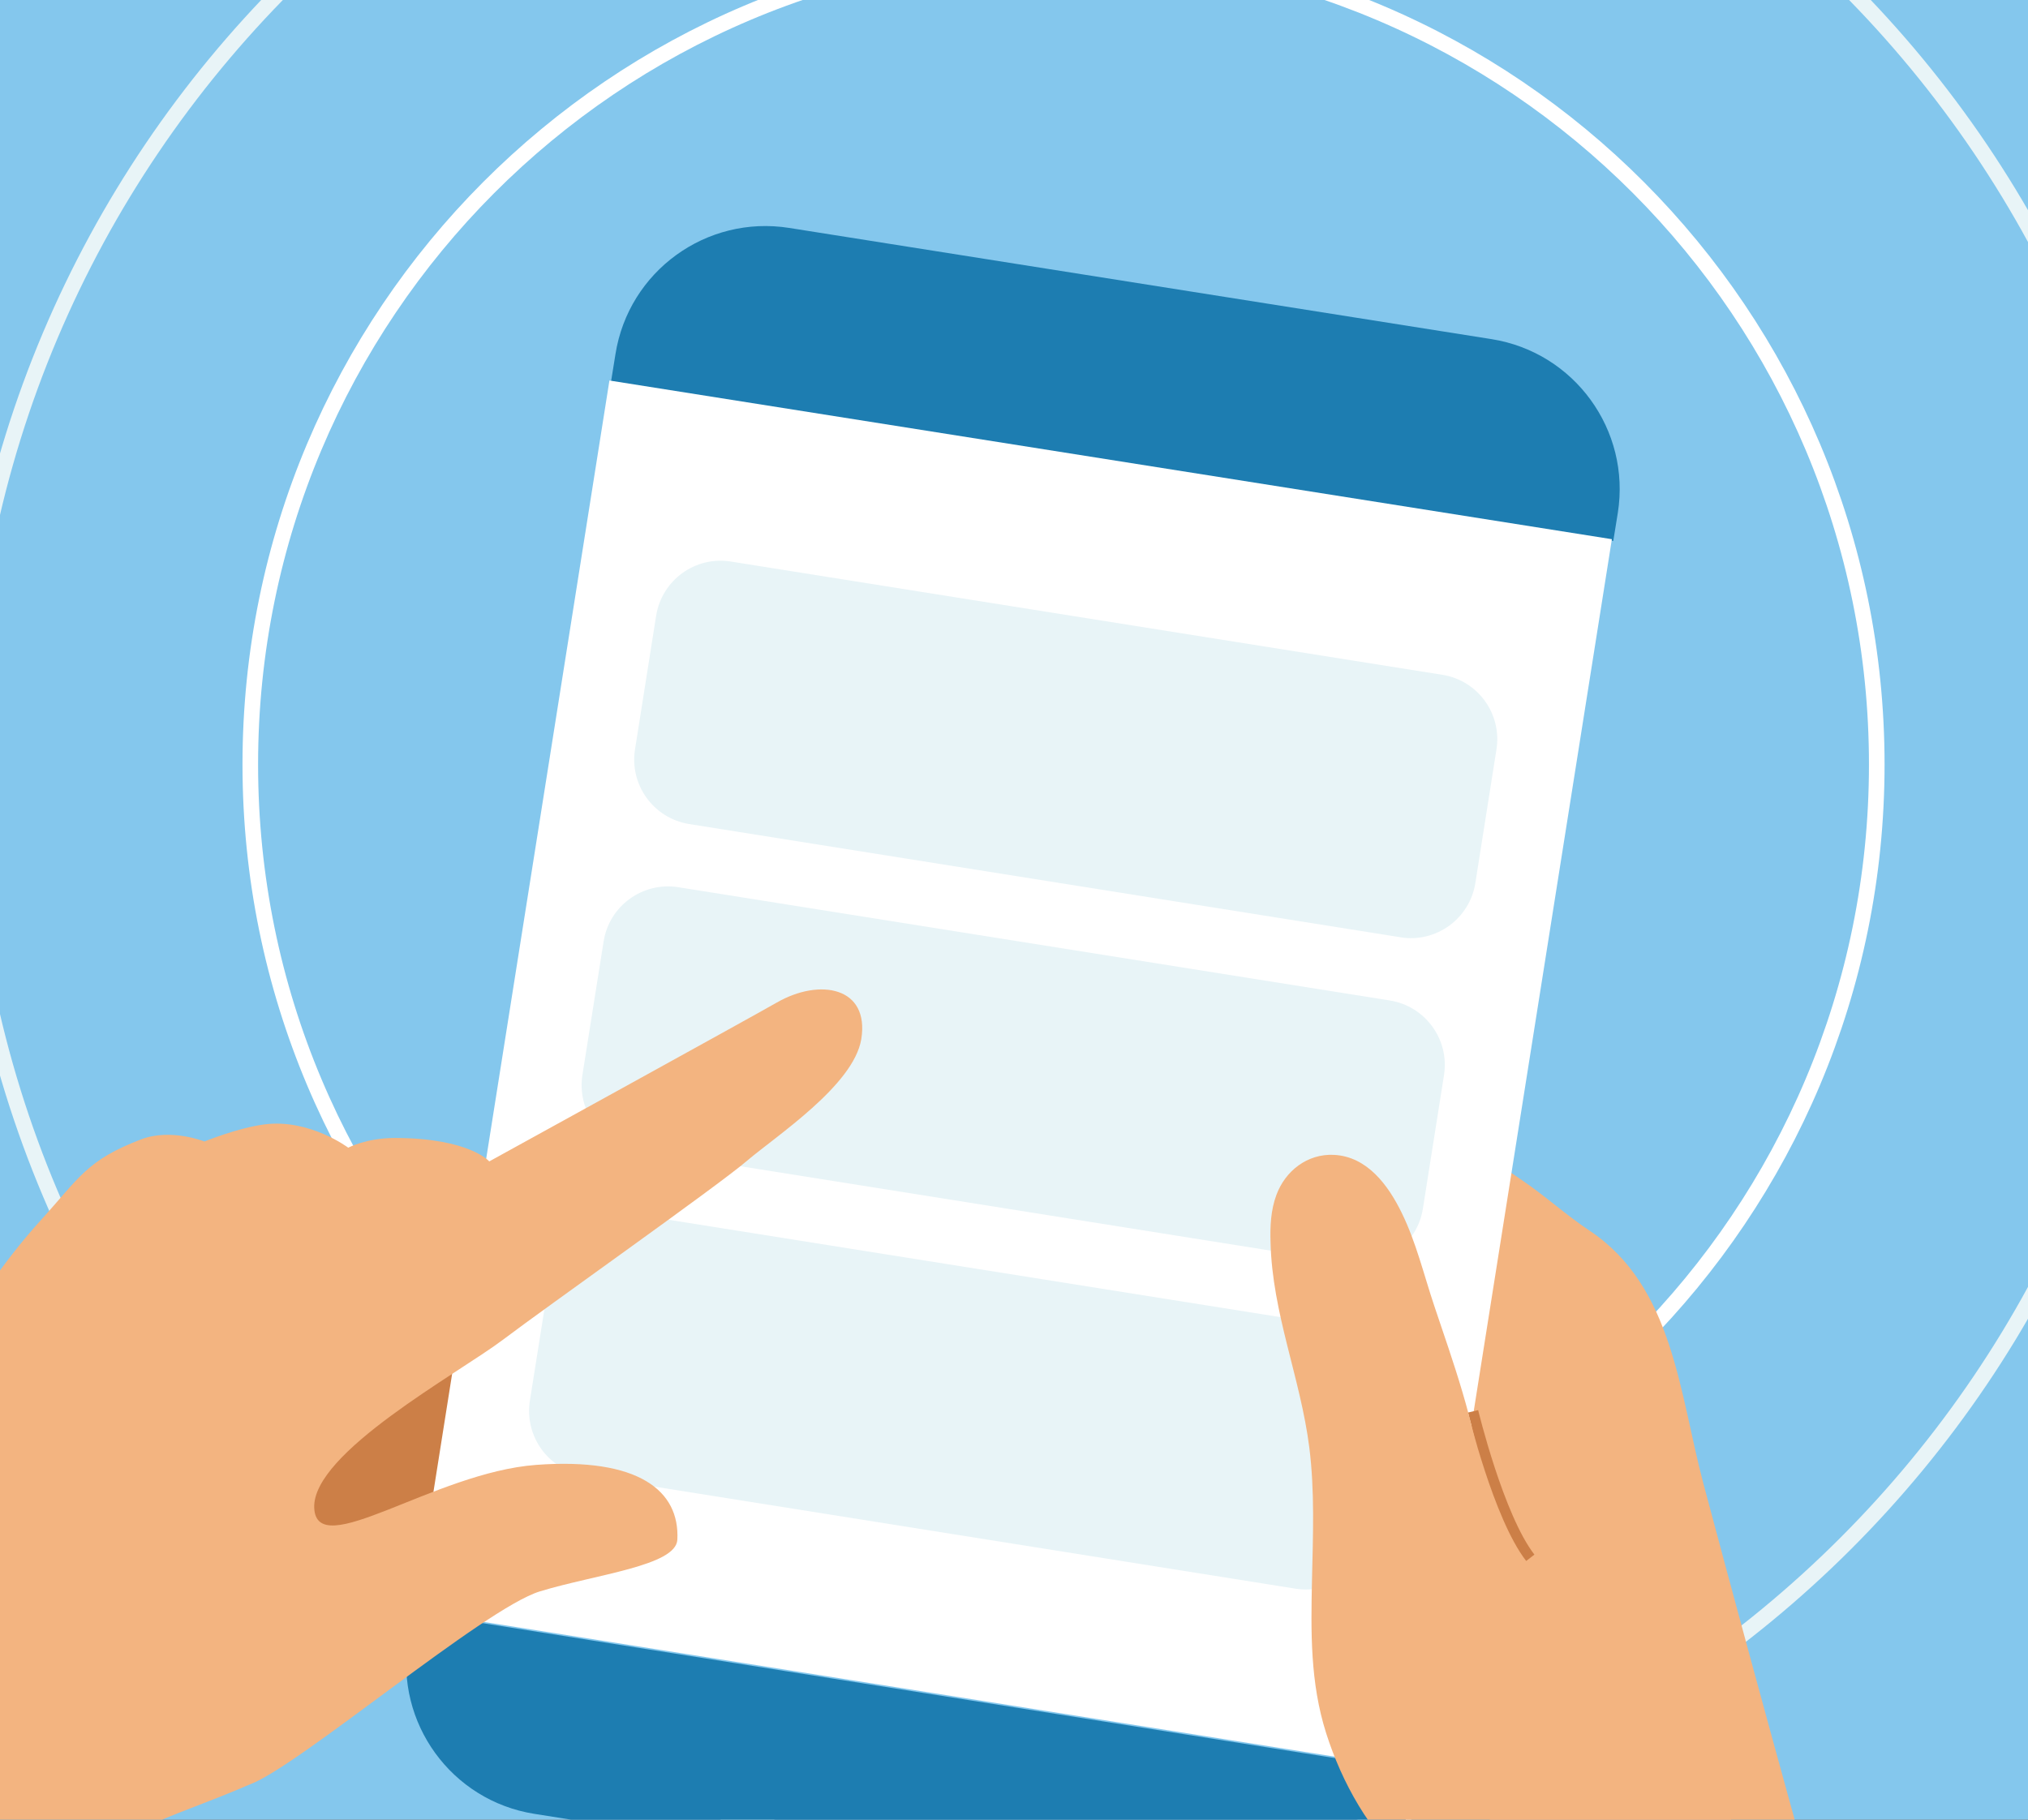
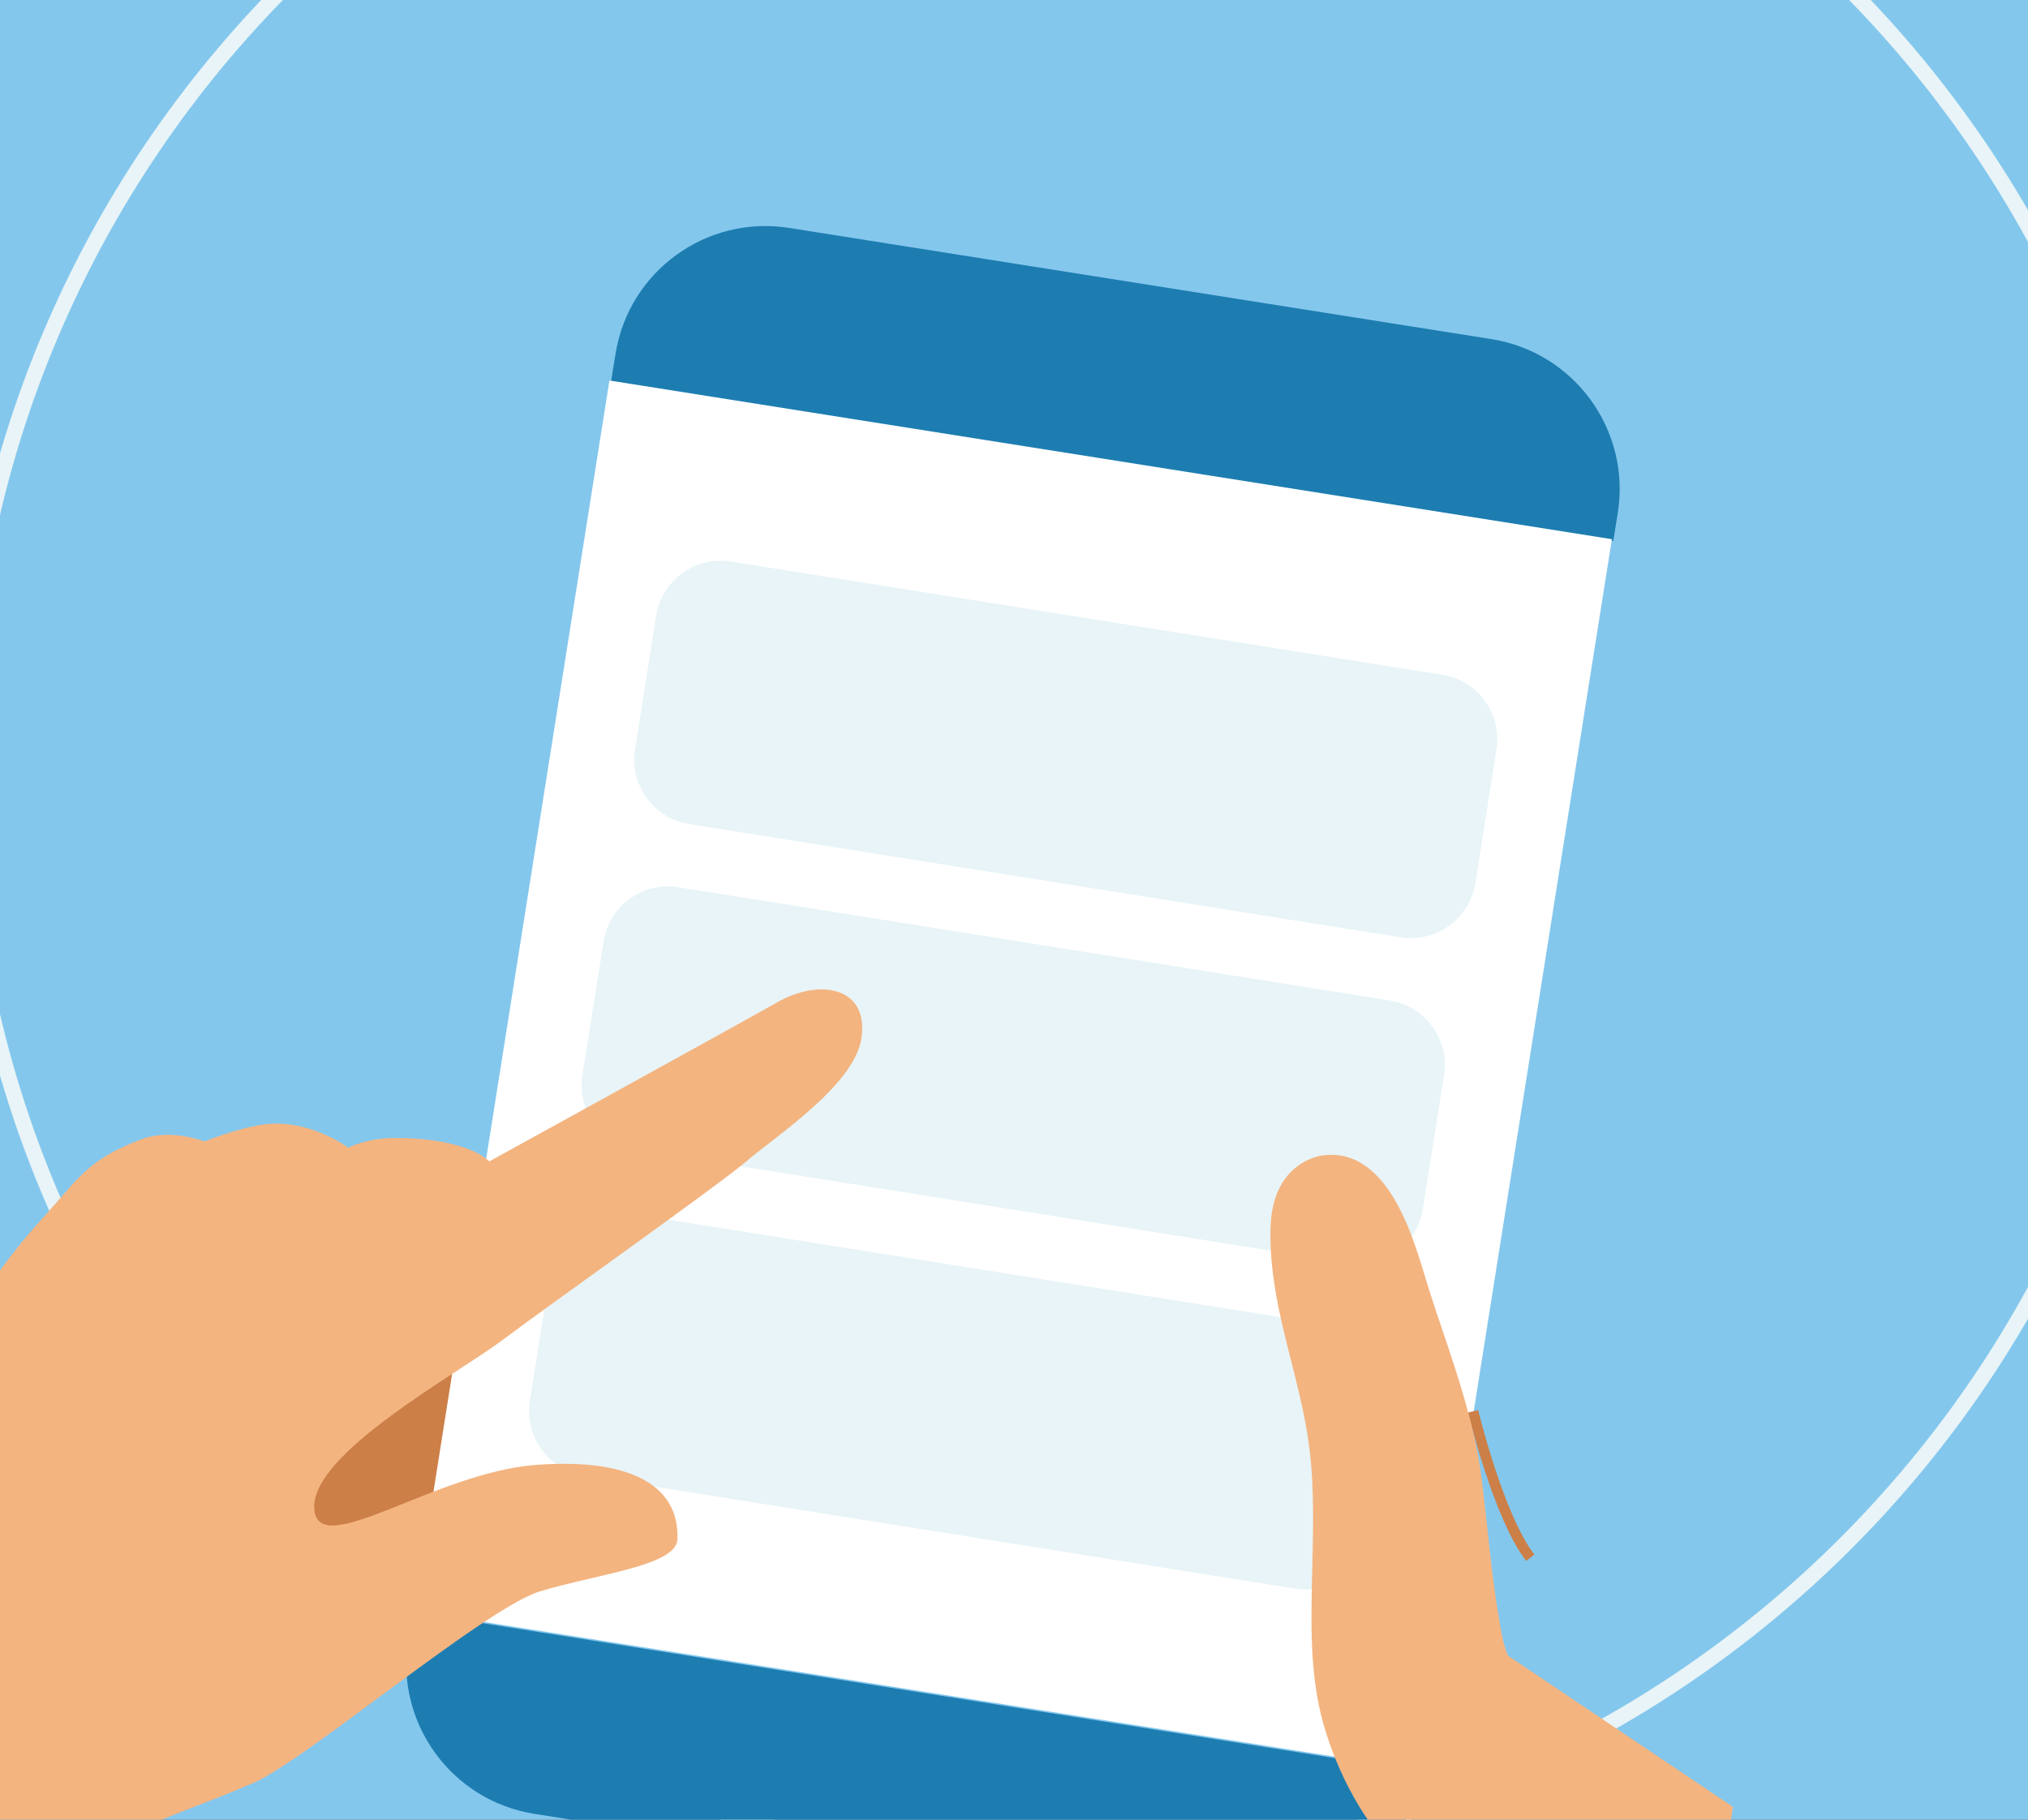
<svg xmlns="http://www.w3.org/2000/svg" width="390" height="350" viewBox="0 0 390 350" fill="none">
  <rect x="0" y="0" width="390" height="350" fill="#333333" stroke="none" />
  <g clip-path="url(#clip0_8612_269184)">
    <path d="M390 0H0V350H390V0Z" fill="#84C7ED" />
-     <path d="M204.529 303.923C290.904 303.923 360.916 233.684 360.916 147.039C360.916 60.395 290.904 -9.835 204.529 -9.835C118.154 -9.835 48.133 60.405 48.133 147.039C48.133 233.674 118.154 303.923 204.529 303.923Z" stroke="white" stroke-width="3" stroke-miterlimit="10" />
    <path d="M204.991 358.99C322.077 358.99 417 264.098 417 147.04C417 29.981 322.086 -64.91 204.991 -64.91C87.896 -64.91 -7 29.99 -7 147.049C-7 264.107 87.914 358.998 204.991 358.998V358.99Z" stroke="#E8F4F7" stroke-width="3" stroke-miterlimit="10" />
    <path d="M99.917 265.12C99.477 261.99 98.457 256 97.617 250.65L81.977 258.88L56.417 272.34C56.407 276.02 55.567 283.25 54.227 286.68C52.887 290.11 52.707 294.27 54.887 297.22C57.877 301.24 64.137 301.45 68.517 299.04C70.327 298.04 72.917 295.18 75.407 292.04C78.247 292.73 81.527 292.23 84.137 290.8C88.527 288.39 97.387 275.15 98.697 273.24C100.027 271.33 100.327 268.25 99.907 265.12H99.917Z" fill="#CC7F47" />
-     <path d="M359.867 377.18C356.677 373.29 352.687 369.25 350.357 364.82C347.897 360.16 346.497 355 345.117 349.97C339.187 328.49 333.337 306.97 327.597 285.44C322.957 268.05 321.797 247.43 305.687 236.71C301.157 233.71 297.177 230.03 292.697 227.01C284.377 221.4 276.357 215.3 268.297 209.26C267.447 213.77 266.417 218.11 265.397 222.58L261.757 239.04C260.577 244.33 252.477 249.44 248.687 252.69C243.387 257.22 210.647 247.89 207.187 254.08C204.107 259.58 204.477 260.06 221.307 269.09C236.987 277.5 248.247 283.72 253.267 307.63C261.807 348.24 268.787 325.21 280.947 342.19C291.077 356.29 307.297 379 313.927 395.24L375.097 395.45C372.107 391.99 366.747 385.54 359.857 377.19L359.867 377.18Z" fill="#F3B480" />
    <path d="M272.12 340.6L79.35 310.07L78.48 315.46C75.96 331.39 86.83 346.36 102.76 348.88L237.83 370.27C253.76 372.79 268.72 361.93 271.24 345.99L272.12 340.6V340.6Z" fill="#1D7DB1" />
    <path d="M310.248 104.04L311.118 98.65C313.638 82.72 302.768 67.76 286.838 65.23L151.768 43.84C135.838 41.32 120.878 52.18 118.358 68.12L117.488 73.51L310.248 104.04V104.04Z" fill="#1D7DB1" />
    <path d="M117.197 73.19L79.727 309.86L272.487 340.38L309.977 103.71L117.207 73.19H117.197Z" fill="white" />
    <path d="M269.349 180.28L132.539 158.5C125.709 157.41 121.029 150.99 122.119 144.13L126.179 118.44C127.269 111.6 133.689 106.91 140.549 108.01L277.359 129.79C284.209 130.87 288.869 137.3 287.779 144.16L283.719 169.86C282.629 176.7 276.199 181.38 269.349 180.29V180.28Z" fill="#E8F4F7" />
    <path d="M259.251 242.92L122.441 221.14C115.591 220.06 110.931 213.63 112.001 206.77L116.081 181.08C117.151 174.24 123.591 169.56 130.451 170.65L267.251 192.43C274.101 193.52 278.781 199.94 277.691 206.8L273.631 232.49C272.541 239.33 266.111 244.02 259.261 242.92H259.251Z" fill="#E8F4F7" />
    <path d="M249.149 305.57L112.339 283.79C105.489 282.71 100.829 276.28 101.899 269.42L105.979 243.73C107.049 236.89 113.489 232.21 120.349 233.3L257.149 255.08C263.999 256.17 268.679 262.59 267.589 269.45L263.529 295.14C262.439 301.98 256.009 306.67 249.159 305.57H249.149Z" fill="#E8F4F7" />
    <path d="M283.289 271.459C283.289 271.459 288.179 291.759 294.289 299.629" stroke="#CC7F47" stroke-width="2" stroke-miterlimit="10" />
    <path d="M333.269 347.55L289.999 318.46C289.029 316.15 288.649 313.55 288.229 311.09C286.769 302.4 286.069 293.59 284.989 284.85C283.609 273.43 279.449 261.99 275.799 251.11C273.799 245.13 272.339 238.96 269.559 233.28C266.979 227.99 262.929 222.43 256.499 222.13C251.449 221.89 247.189 225.18 245.469 229.82C244.379 232.74 244.229 235.91 244.339 239.02C244.659 252.58 250.099 265.07 251.789 278.4C252.849 286.84 252.499 295.31 252.309 303.79C252.089 313.85 251.939 323.61 255.019 333.33C258.039 342.82 263.379 352.52 271.039 359.02C278.699 365.53 288.069 369.87 293.829 378.94C297.999 385.48 302.269 395.23 302.269 395.23H326.029L333.269 347.54V347.55Z" fill="#F3B480" />
    <path d="M149.388 192.83C143.928 195.96 94.088 223.39 94.088 223.39C94.088 223.39 90.288 218.94 76.098 218.88C70.518 218.85 66.968 220.75 66.968 220.75C66.968 220.75 59.518 215.15 50.858 216.27C45.688 216.94 39.319 219.56 39.319 219.56C39.319 219.56 32.858 216.98 27.188 219.13C16.618 223.17 15.278 226.52 7.738 234.82C-6.842 250.87 -19.982 276.45 -29.382 297.36C-38.542 317.73 -95.602 374.43 -95.602 374.43L1.498 375C1.498 375 6.978 367.97 8.848 365.92C22.288 351.25 31.168 350.53 47.998 343.24C57.228 339.91 93.108 309.35 103.828 306.09C114.548 302.82 130.008 301.18 130.258 296.15C130.748 286.71 122.778 280.31 103.128 281.76C83.468 283.21 60.848 300.61 60.428 290.01C60.018 279.4 88.118 264.19 96.709 257.7C105.278 251.21 137.858 228.22 143.568 223.34C149.298 218.46 164.148 208.76 165.628 199.89C167.258 189.81 157.638 188.1 149.408 192.82L149.388 192.83Z" fill="#F3B480" />
  </g>
  <defs>
    <clipPath id="clip0_8612_269184">
      <rect width="390" height="350" fill="white" />
    </clipPath>
  </defs>
</svg>